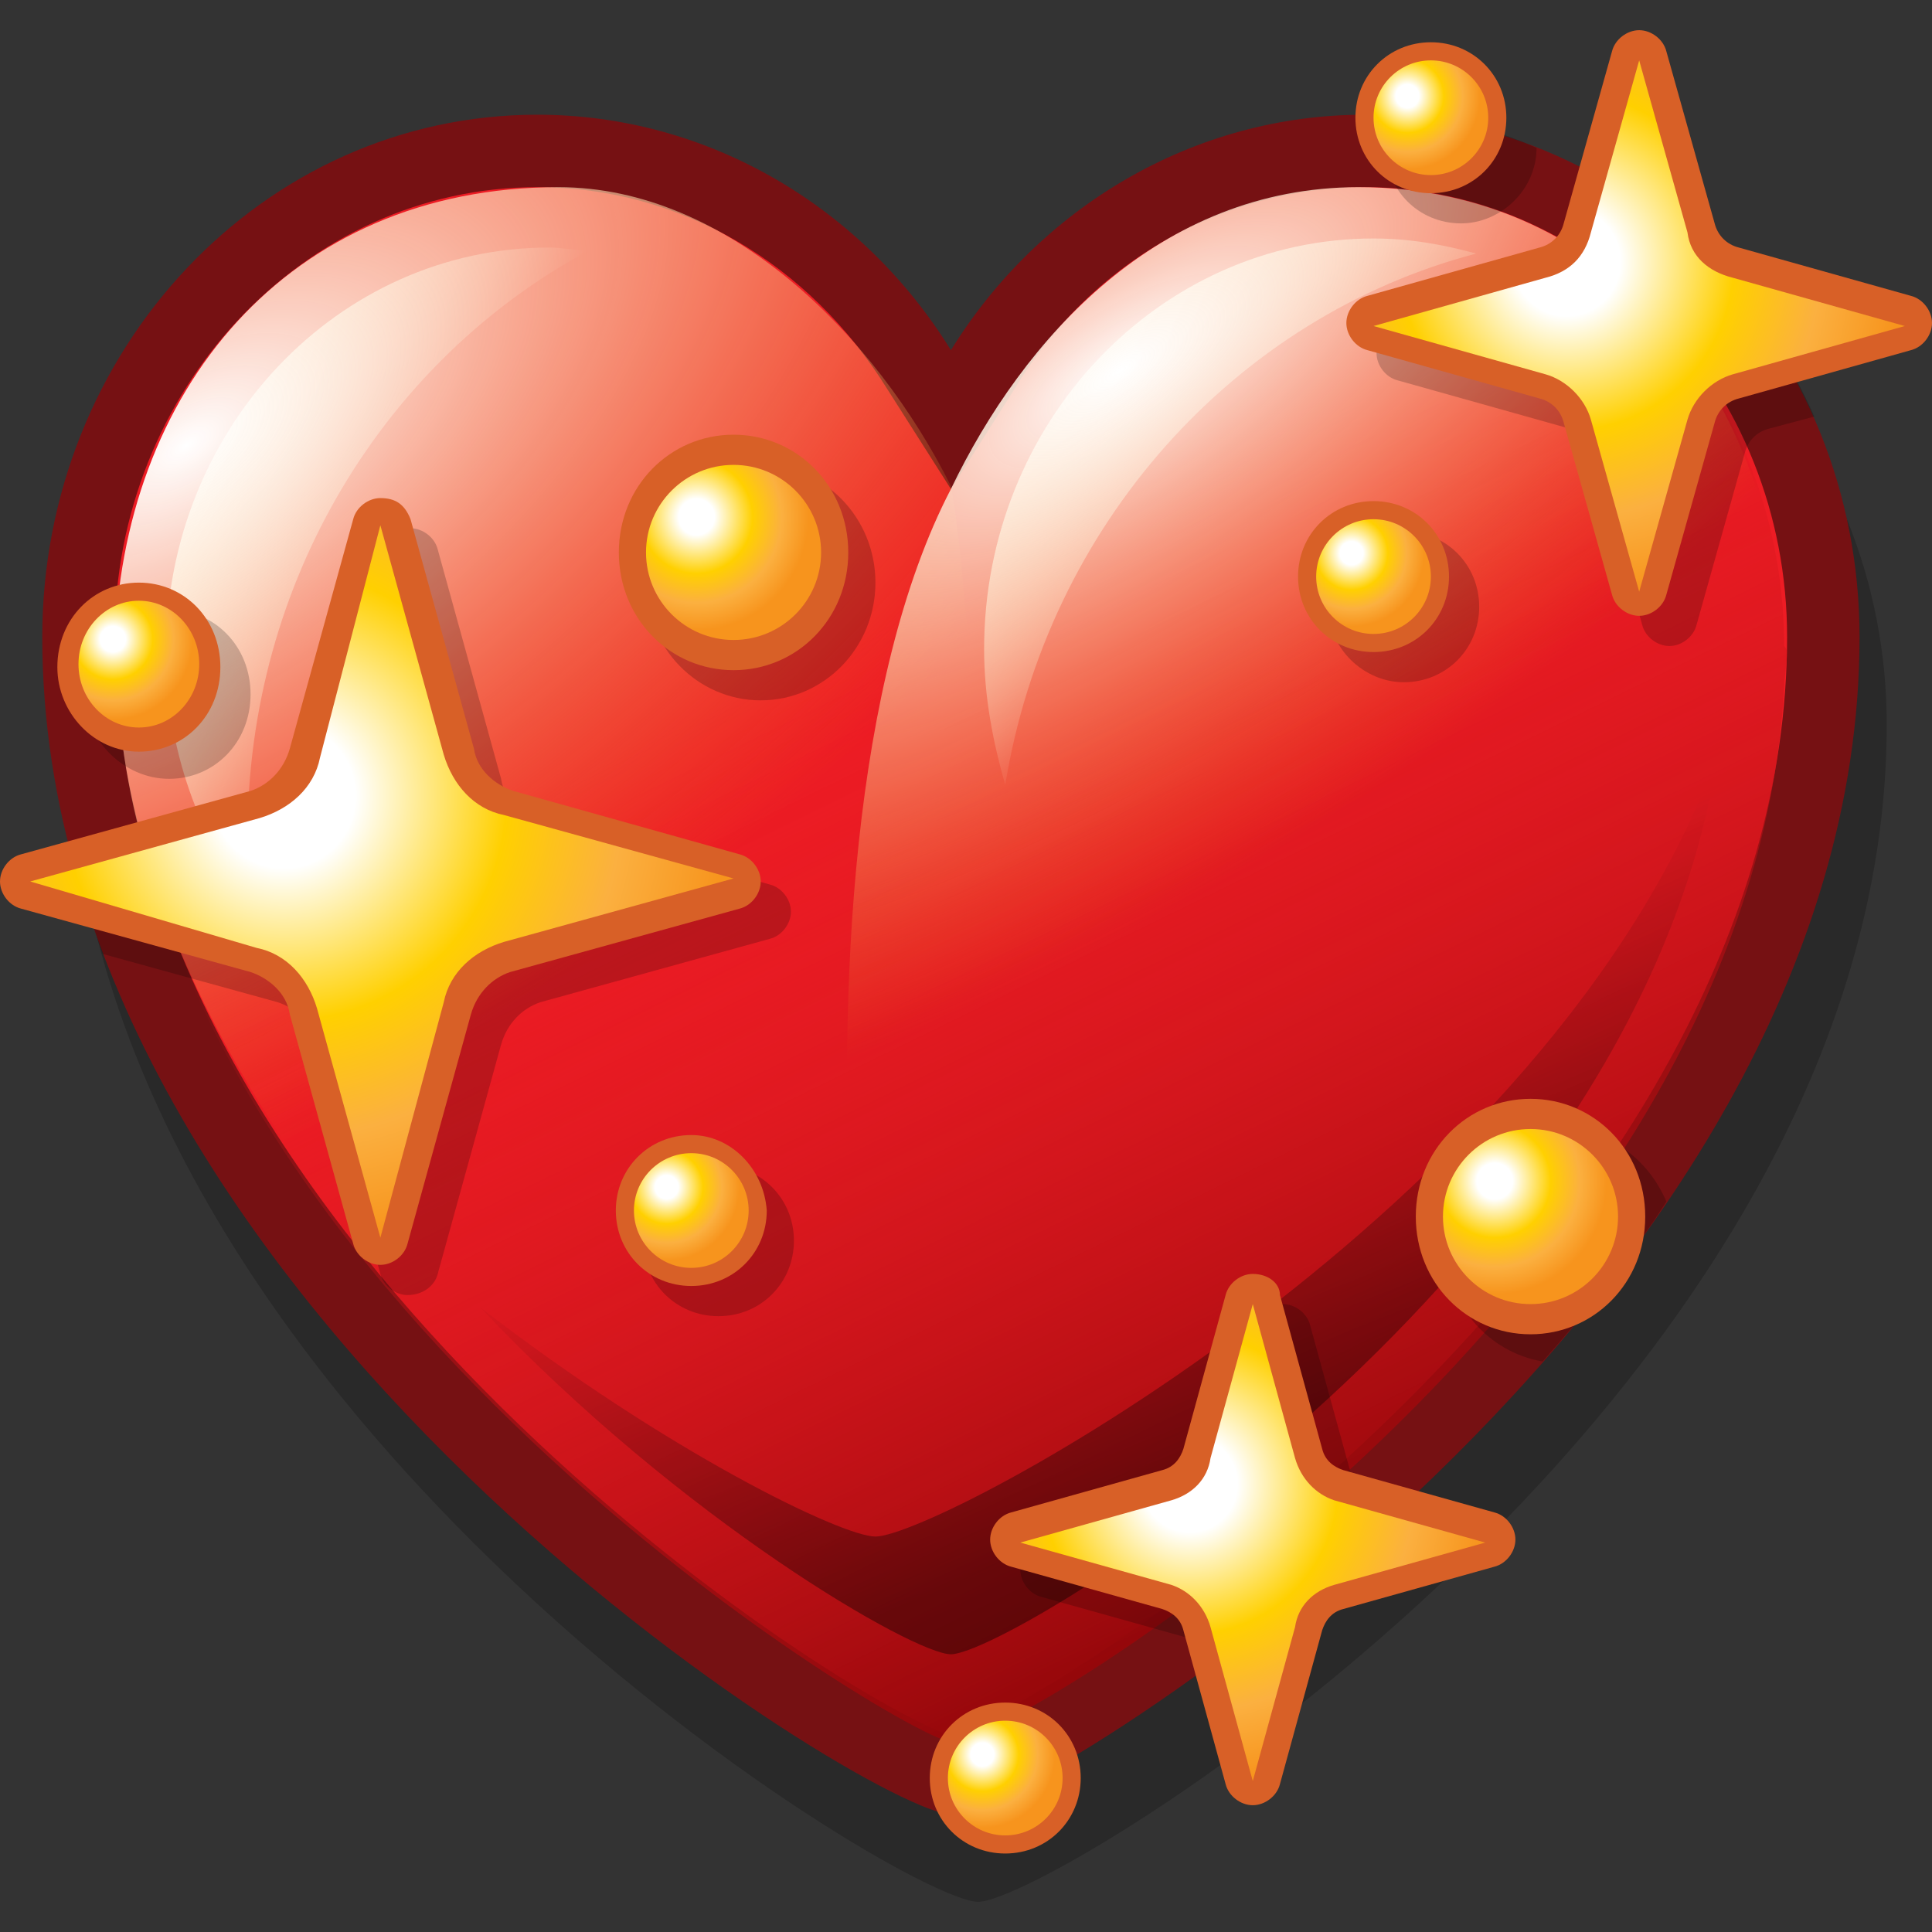
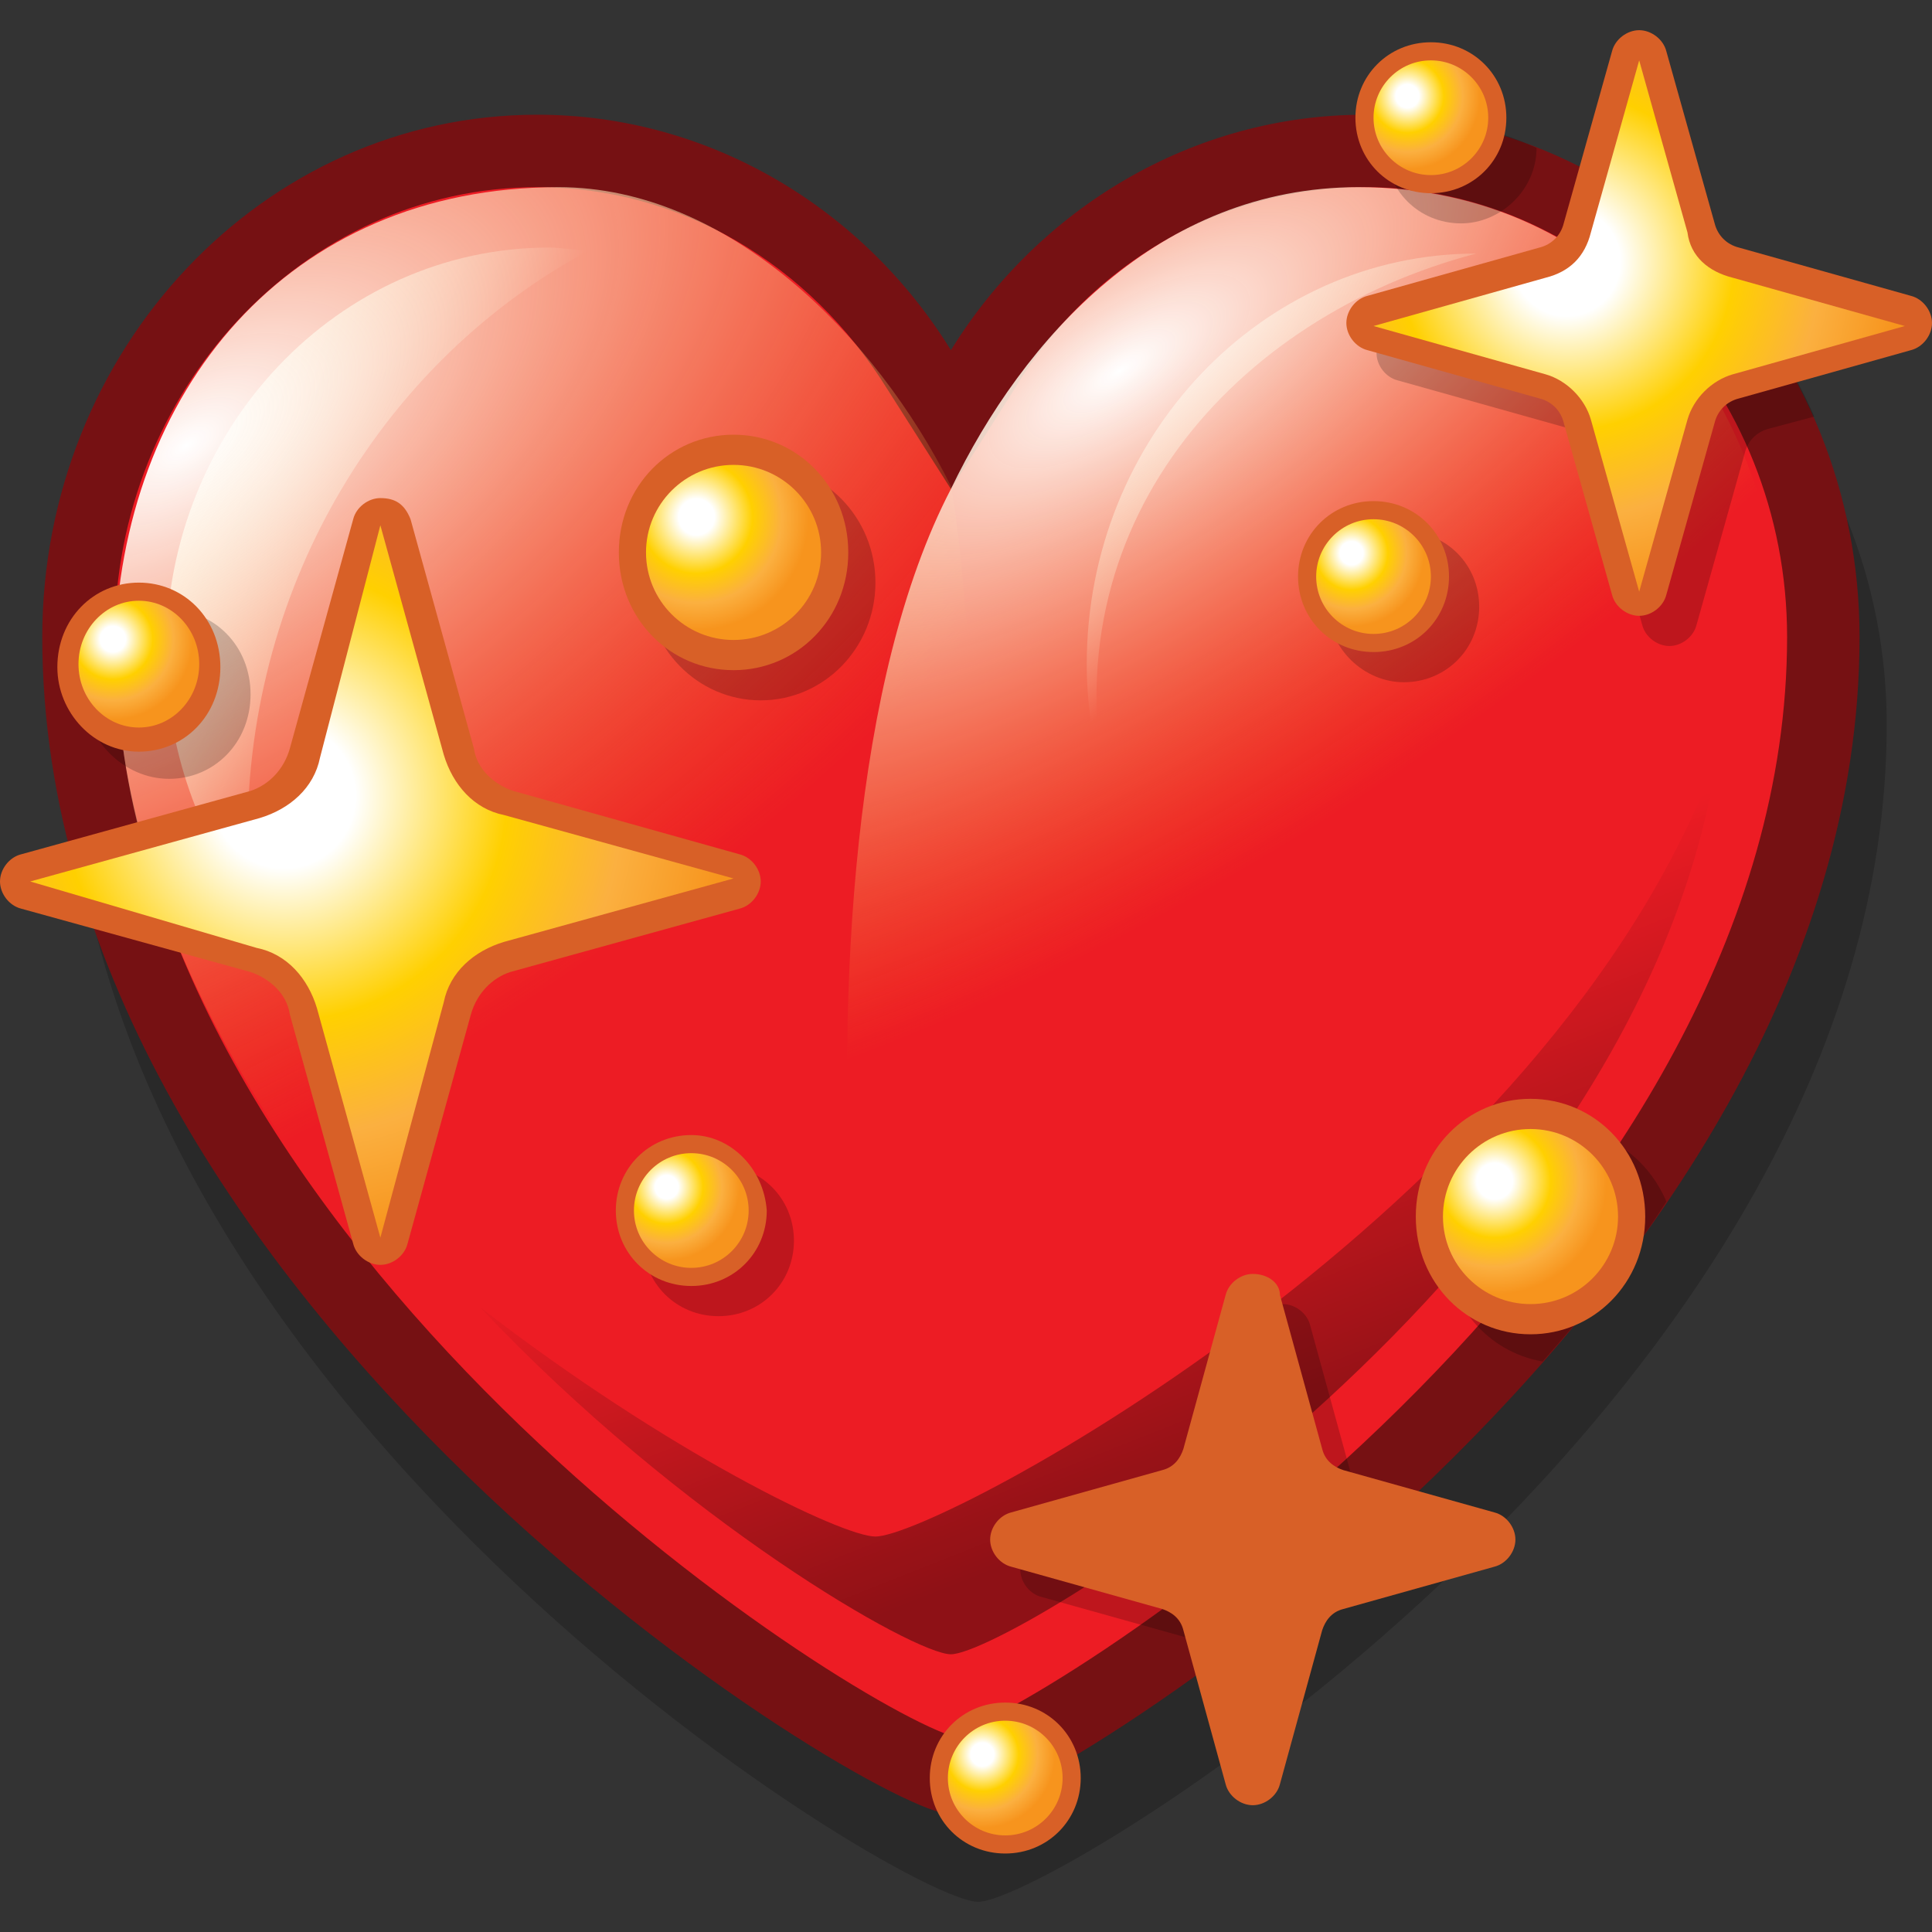
<svg xmlns="http://www.w3.org/2000/svg" version="1.1" id="Layer_1" x="0px" y="0px" viewBox="0 0 64 64" style="enable-background:new 0 0 64 64;" xml:space="preserve">
  <rect x="0" y="0" width="64" height="64" fill="#333333" stroke="none" />
  <style type="text/css">
	.st0{opacity:0.2;}
	.st1{fill:#ED1C24;}
	.st2{fill:#761113;}
	.st3{fill:url(#SVGID_1_);}
	.st4{opacity:0.4;fill:url(#SVGID_2_);}
	.st5{fill:url(#SVGID_3_);}
	.st6{fill:url(#SVGID_4_);}
	.st7{fill:url(#SVGID_5_);}
	.st8{fill:url(#SVGID_6_);}
	.st9{fill:#D86027;}
	.st10{fill:url(#SVGID_7_);}
	.st11{fill:url(#SVGID_8_);}
	.st12{fill:url(#SVGID_9_);}
	.st13{fill:url(#SVGID_10_);}
	.st14{fill:url(#SVGID_11_);}
	.st15{fill:url(#SVGID_12_);}
	.st16{fill:url(#SVGID_13_);}
	.st17{fill:url(#SVGID_14_);}
	.st18{fill:url(#SVGID_15_);}
	.st19{fill:url(#SVGID_16_);}
</style>
  <g>
    <g>
      <g>
        <path class="st0" d="M46.1,6.7c-5.7,0-10.8,3.1-13.7,7.8c-2.9-4.7-8-7.8-13.7-7.8C9.7,6.7,2.3,14.5,2.3,24     c0,22.2,27.6,39,30.1,39c2.5,0,30.1-16.8,30.1-39C62.5,14.5,55.2,6.7,46.1,6.7z" />
        <g>
          <path class="st1" d="M31.5,58.8C28.5,58.2,2.6,42,2.6,21.1C2.6,12.2,9.4,5,17.8,5c5.1,0,9.8,2.7,12.7,7.3l1,1.7l1-1.7      C35.3,7.7,40.1,5,45.2,5c8.4,0,15.2,7.2,15.2,16.1C60.4,42,34.4,58.2,31.5,58.8z" />
          <path class="st2" d="M45.2,6.2c7.7,0,14,6.7,14,14.9c0,19.5-23.4,34.9-27.7,36.4C27.2,56,3.8,40.6,3.8,21.1      c0-8.2,6.3-14.9,14-14.9c4.7,0,9,2.5,11.6,6.7l2.1,3.3l2.1-3.3C36.1,8.7,40.5,6.2,45.2,6.2 M45.2,3.8c-5.7,0-10.8,3.1-13.7,7.8      c-2.9-4.7-8-7.8-13.7-7.8c-9.1,0-16.4,7.8-16.4,17.3c0,22.2,27.6,39,30.1,39s30.1-16.8,30.1-39C61.6,11.5,54.2,3.8,45.2,3.8      L45.2,3.8z" />
        </g>
        <linearGradient id="SVGID_1_" gradientUnits="userSpaceOnUse" x1="30.176" y1="19.857" x2="45.583" y2="51.356">
          <stop offset="0" style="stop-color:#ED1C24;stop-opacity:0" />
          <stop offset="1" style="stop-color:#94070A" />
        </linearGradient>
-         <path class="st3" d="M59.1,21.4c0-0.1,0-0.1,0-0.2h0C59,12.7,52.5,5.8,44.5,5.8c-5.7,0-10.6,3.4-13,8.5c-2.5-5-7.4-8.5-13-8.5     c-8,0-14.5,6.9-14.7,15.5h0c0,0.1,0,0.1,0,0.2c0,0,0,0.1,0,0.1c0,0.4,0,0.8,0.1,1.2c1.1,20,26.3,34.9,27.6,34.9     c2.2,0,26.5-14.9,27.6-34.9c0-0.4,0.1-0.8,0.1-1.2C59.2,21.5,59.1,21.4,59.1,21.4z" />
        <linearGradient id="SVGID_2_" gradientUnits="userSpaceOnUse" x1="42.041" y1="48.439" x2="36.409" y2="34.209">
          <stop offset="0" style="stop-color:#000000" />
          <stop offset="1" style="stop-color:#000000;stop-opacity:0" />
        </linearGradient>
        <path class="st4" d="M29,50.9c-1.1,0-6.9-2.8-13.1-7.6c6.7,7.1,14.4,11.5,15.6,11.5c2,0,22.8-12.6,25.4-29.8     C51.4,40.1,31.1,50.9,29,50.9z" />
        <linearGradient id="SVGID_3_" gradientUnits="userSpaceOnUse" x1="36.108" y1="12.227" x2="41.992" y2="18.112">
          <stop offset="0" style="stop-color:#FFFFFF" />
          <stop offset="1" style="stop-color:#FFFFFF;stop-opacity:0" />
        </linearGradient>
-         <path class="st5" d="M48.9,8.4c-1.1-0.3-2.2-0.5-3.4-0.5c-7.1,0-12.9,6.1-12.9,13.6c0,1.6,0.3,3.1,0.7,4.5     C34.7,17.4,40.9,10.5,48.9,8.4z" />
+         <path class="st5" d="M48.9,8.4c-7.1,0-12.9,6.1-12.9,13.6c0,1.6,0.3,3.1,0.7,4.5     C34.7,17.4,40.9,10.5,48.9,8.4z" />
        <linearGradient id="SVGID_4_" gradientUnits="userSpaceOnUse" x1="6.873" y1="15.633" x2="14.074" y2="19.192">
          <stop offset="0" style="stop-color:#FFFFFF" />
          <stop offset="1" style="stop-color:#FFFFFF;stop-opacity:0" />
        </linearGradient>
        <path class="st6" d="M8.2,27.7c0-8.5,4.6-15.8,11.3-19.4c-0.4,0-0.9-0.1-1.3-0.1c-7,0-12.7,6-12.7,13.4c0,3.2,1.1,6.2,2.9,8.5     C8.3,29.2,8.2,28.5,8.2,27.7z" />
      </g>
      <radialGradient id="SVGID_5_" cx="-1.257" cy="13.637" r="45.457" gradientTransform="matrix(0.802 -0.531 0.257 0.4 3.667 8.639)" gradientUnits="userSpaceOnUse">
        <stop offset="0" style="stop-color:#FFFFFF" />
        <stop offset="1" style="stop-color:#F7941D;stop-opacity:0" />
      </radialGradient>
      <path class="st7" d="M31.5,16.1c-2.5-5-7.4-9.9-13-9.9c-9,0-14.5,6.8-14.7,15.3h0c0,0.1,0,0.1,0,0.2c0,0,0,0.1,0,0.1    c0,0.4,0,0.8,0.1,1.1c0.9,18.3,25.4,34.6,27.6,34.6S32.7,22.3,31.5,16.1z" />
      <radialGradient id="SVGID_6_" cx="37.245" cy="11.907" r="41.662" gradientTransform="matrix(0.813 -0.536 0.211 0.327 4.291 28.364)" gradientUnits="userSpaceOnUse">
        <stop offset="0" style="stop-color:#FFFFFF" />
        <stop offset="1" style="stop-color:#F7941D;stop-opacity:0" />
      </radialGradient>
      <path class="st8" d="M59.1,21.8c0-0.1,0-0.1,0-0.2h0C58.9,13.2,53.4,6.2,45,6.2c-6.6,0-11.1,5-13.5,10c-6.5,12.5-2.2,41.2,0,41.2    S57.9,42.7,59,23c0-0.4,0.1-0.8,0.1-1.1C59.1,21.9,59.1,21.8,59.1,21.8z" />
    </g>
    <g>
-       <path class="st0" d="M14.5,42.2l2.1-7.6c0.2-0.7,0.7-1.2,1.3-1.4l7.6-2.1c0.4-0.1,0.7-0.5,0.7-0.9c0-0.4-0.3-0.8-0.7-0.9l-7.6-2.1    c-0.6-0.2-1.2-0.7-1.3-1.4l-2.1-7.6c-0.1-0.4-0.5-0.7-0.9-0.7c-0.4,0-0.8,0.3-0.9,0.7l-2.1,7.6c-0.2,0.7-0.7,1.2-1.3,1.4L2.5,29    c0.3,0.9,0.6,1.7,0.9,2.6l5.8,1.6c0.6,0.2,1.2,0.7,1.3,1.4l2.1,7.6c0.1,0.4,0.5,0.7,0.9,0.7C14,42.9,14.4,42.6,14.5,42.2z" />
      <path class="st0" d="M45.5,49.7c-0.3-0.1-0.6-0.3-0.7-0.7l-1.4-5.1c-0.1-0.4-0.5-0.7-0.9-0.7s-0.8,0.3-0.9,0.7L40.2,49    c-0.1,0.3-0.3,0.6-0.7,0.7l-5,1.4c-0.4,0.1-0.7,0.5-0.7,0.9s0.3,0.8,0.7,0.9l5,1.4c0.3,0.1,0.6,0.3,0.7,0.7    c1.9-1.4,4.1-3.1,6.2-5.1L45.5,49.7z" />
      <path class="st0" d="M53.4,6.1l-0.6,2.3c-0.1,0.4-0.4,0.7-0.8,0.8l-5.7,1.6c-0.4,0.1-0.7,0.5-0.7,0.9c0,0.4,0.3,0.8,0.7,0.9    l5.7,1.6c0.4,0.1,0.7,0.4,0.8,0.8l1.6,5.7c0.1,0.4,0.5,0.7,0.9,0.7c0.4,0,0.8-0.3,0.9-0.7l1.6-5.7c0.1-0.4,0.4-0.7,0.8-0.8    l1.5-0.4C58.7,10.6,56.3,7.9,53.4,6.1z" />
      <ellipse class="st0" cx="25.2" cy="19.3" rx="3.8" ry="3.9" />
      <path class="st0" d="M51.7,37.4c-2.1,0-3.8,1.7-3.8,3.9c0,1.9,1.4,3.5,3.2,3.8c1.5-1.7,2.9-3.4,4.1-5.3    C54.6,38.4,53.3,37.4,51.7,37.4z" />
      <path class="st0" d="M5.6,25.8c1.5,0,2.7-1.2,2.7-2.8s-1.2-2.8-2.7-2.8S2.8,21.5,2.8,23S4.1,25.8,5.6,25.8z" />
      <path class="st0" d="M23.8,38.6c-1.4,0-2.5,1.1-2.5,2.5c0,1.4,1.1,2.5,2.5,2.5c1.4,0,2.5-1.1,2.5-2.5    C26.3,39.7,25.2,38.6,23.8,38.6z" />
      <path class="st0" d="M46.5,22.6c1.4,0,2.5-1.1,2.5-2.5c0-1.4-1.1-2.5-2.5-2.5S44,18.7,44,20.1C44,21.5,45.2,22.6,46.5,22.6z" />
      <path class="st0" d="M50.9,4.9C50.9,4.9,50.8,4.9,50.9,4.9c-1.5-0.7-3.1-1-4.7-1.1c-0.2,0.3-0.3,0.7-0.3,1.1    c0,1.4,1.1,2.5,2.5,2.5C49.7,7.4,50.9,6.3,50.9,4.9z" />
    </g>
    <g>
      <path class="st9" d="M12.6,16.5c-0.4,0-0.8,0.3-0.9,0.7l-2.1,7.6c-0.2,0.7-0.7,1.2-1.3,1.4l-7.6,2.1C0.3,28.4,0,28.8,0,29.2    c0,0.4,0.3,0.8,0.7,0.9l7.6,2.1c0.6,0.2,1.2,0.7,1.3,1.4l2.1,7.6c0.1,0.4,0.5,0.7,0.9,0.7c0.4,0,0.8-0.3,0.9-0.7l2.1-7.6    c0.2-0.7,0.7-1.2,1.3-1.4l7.6-2.1c0.4-0.1,0.7-0.5,0.7-0.9c0-0.4-0.3-0.8-0.7-0.9L17,26.2c-0.6-0.2-1.2-0.7-1.3-1.4l-2.1-7.6    C13.4,16.7,13.1,16.5,12.6,16.5L12.6,16.5z" />
      <radialGradient id="SVGID_7_" cx="11.05" cy="24.516" r="15.315" gradientTransform="matrix(0.964 0 0 0.974 -1.245 2.489)" gradientUnits="userSpaceOnUse">
        <stop offset="0.16" style="stop-color:#FFFFFF" />
        <stop offset="0.5" style="stop-color:#FFD000" />
        <stop offset="0.758" style="stop-color:#FBB040" />
        <stop offset="1" style="stop-color:#F7941D" />
      </radialGradient>
      <path class="st10" d="M12.6,17.4l2.1,7.6c0.3,1,1,1.8,2,2l7.6,2.1l-7.6,2.1c-1,0.3-1.8,1-2,2L12.6,41l-2.1-7.6c-0.3-1-1-1.8-2-2    L1,29.2l7.6-2.1c1-0.3,1.8-1,2-2L12.6,17.4z" />
    </g>
    <g>
      <path class="st9" d="M41.5,42.2c-0.4,0-0.8,0.3-0.9,0.7L39.2,48c-0.1,0.3-0.3,0.6-0.7,0.7l-5,1.4c-0.4,0.1-0.7,0.5-0.7,0.9    s0.3,0.8,0.7,0.9l5,1.4c0.3,0.1,0.6,0.3,0.7,0.7l1.4,5.1c0.1,0.4,0.5,0.7,0.9,0.7c0.4,0,0.8-0.3,0.9-0.7l1.4-5.1    c0.1-0.3,0.3-0.6,0.7-0.7l5-1.4c0.4-0.1,0.7-0.5,0.7-0.9s-0.3-0.8-0.7-0.9l-5-1.4c-0.3-0.1-0.6-0.3-0.7-0.7l-1.4-5.1    C42.4,42.5,42,42.2,41.5,42.2L41.5,42.2z" />
      <radialGradient id="SVGID_8_" cx="42.175" cy="47.921" r="10.21" gradientTransform="matrix(0.964 0 0 0.974 -1.245 2.489)" gradientUnits="userSpaceOnUse">
        <stop offset="0.16" style="stop-color:#FFFFFF" />
        <stop offset="0.5" style="stop-color:#FFD000" />
        <stop offset="0.758" style="stop-color:#FBB040" />
        <stop offset="1" style="stop-color:#F7941D" />
      </radialGradient>
-       <path class="st11" d="M41.5,43.2l1.4,5.1c0.2,0.7,0.7,1.2,1.3,1.4l5,1.4l-5,1.4c-0.7,0.2-1.2,0.7-1.3,1.4l-1.4,5.1l-1.4-5.1    c-0.2-0.7-0.7-1.2-1.3-1.4l-5-1.4l5-1.4c0.7-0.2,1.2-0.7,1.3-1.4L41.5,43.2z" />
    </g>
    <g>
      <path class="st9" d="M54.3,1c-0.4,0-0.8,0.3-0.9,0.7l-1.6,5.7c-0.1,0.4-0.4,0.7-0.8,0.8l-5.7,1.6c-0.4,0.1-0.7,0.5-0.7,0.9    s0.3,0.8,0.7,0.9l5.7,1.6c0.4,0.1,0.7,0.4,0.8,0.8l1.6,5.7c0.1,0.4,0.5,0.7,0.9,0.7c0.4,0,0.8-0.3,0.9-0.7l1.6-5.7    c0.1-0.4,0.4-0.7,0.8-0.8l5.7-1.6c0.4-0.1,0.7-0.5,0.7-0.9s-0.3-0.8-0.7-0.9l-5.7-1.6c-0.4-0.1-0.7-0.4-0.8-0.8l-1.6-5.7    C55.1,1.3,54.7,1,54.3,1L54.3,1z" />
      <radialGradient id="SVGID_9_" cx="55.132" cy="6.351" r="11.486" gradientTransform="matrix(0.964 0 0 0.974 -1.245 2.489)" gradientUnits="userSpaceOnUse">
        <stop offset="0.16" style="stop-color:#FFFFFF" />
        <stop offset="0.5" style="stop-color:#FFD000" />
        <stop offset="0.758" style="stop-color:#FBB040" />
        <stop offset="1" style="stop-color:#F7941D" />
      </radialGradient>
      <path class="st12" d="M54.3,2l1.6,5.7C56,8.5,56.6,9,57.4,9.2l5.7,1.6l-5.7,1.6c-0.7,0.2-1.3,0.8-1.5,1.5l-1.6,5.7l-1.6-5.7    c-0.2-0.7-0.8-1.3-1.5-1.5l-5.7-1.6l5.7-1.6C52,9,52.5,8.5,52.7,7.7L54.3,2z" />
    </g>
    <g>
      <path class="st9" d="M24.3,14.4c-2.1,0-3.8,1.7-3.8,3.9s1.7,3.9,3.8,3.9s3.8-1.7,3.8-3.9S26.4,14.4,24.3,14.4L24.3,14.4z" />
      <radialGradient id="SVGID_10_" cx="22.811" cy="16.844" r="3.821" gradientTransform="matrix(0.971 0 0 0.981 0.925 0.601)" gradientUnits="userSpaceOnUse">
        <stop offset="0.16" style="stop-color:#FFFFFF" />
        <stop offset="0.5" style="stop-color:#FFD000" />
        <stop offset="0.758" style="stop-color:#FBB040" />
        <stop offset="1" style="stop-color:#F7941D" />
      </radialGradient>
      <ellipse class="st13" cx="24.3" cy="18.3" rx="2.9" ry="2.9" />
    </g>
    <g>
      <path class="st9" d="M50.7,36.4c-2.1,0-3.8,1.7-3.8,3.9s1.7,3.9,3.8,3.9s3.8-1.7,3.8-3.9S52.8,36.4,50.7,36.4L50.7,36.4z" />
      <radialGradient id="SVGID_11_" cx="50.041" cy="39.272" r="3.821" gradientTransform="matrix(0.971 0 0 0.981 0.925 0.601)" gradientUnits="userSpaceOnUse">
        <stop offset="0.16" style="stop-color:#FFFFFF" />
        <stop offset="0.5" style="stop-color:#FFD000" />
        <stop offset="0.758" style="stop-color:#FBB040" />
        <stop offset="1" style="stop-color:#F7941D" />
      </radialGradient>
      <ellipse class="st14" cx="50.7" cy="40.3" rx="2.9" ry="2.9" />
    </g>
    <g>
      <path class="st9" d="M4.6,19.3c-1.5,0-2.7,1.2-2.7,2.8c0,1.5,1.2,2.8,2.7,2.8s2.7-1.2,2.7-2.8C7.3,20.5,6.1,19.3,4.6,19.3    L4.6,19.3z" />
      <radialGradient id="SVGID_12_" cx="2.9" cy="20.971" r="2.722" gradientTransform="matrix(0.971 0 0 0.981 0.925 0.601)" gradientUnits="userSpaceOnUse">
        <stop offset="0.16" style="stop-color:#FFFFFF" />
        <stop offset="0.5" style="stop-color:#FFD000" />
        <stop offset="0.758" style="stop-color:#FBB040" />
        <stop offset="1" style="stop-color:#F7941D" />
      </radialGradient>
      <ellipse class="st15" cx="4.6" cy="22" rx="2" ry="2.1" />
    </g>
    <g>
      <path class="st9" d="M22.9,37.6c-1.4,0-2.5,1.1-2.5,2.5c0,1.4,1.1,2.5,2.5,2.5c1.4,0,2.5-1.1,2.5-2.5    C25.3,38.7,24.2,37.6,22.9,37.6L22.9,37.6z" />
      <radialGradient id="SVGID_13_" cx="50.796" cy="19.411" r="2.722" gradientTransform="matrix(0.885 0 0 0.894 -22.868 21.971)" gradientUnits="userSpaceOnUse">
        <stop offset="0.16" style="stop-color:#FFFFFF" />
        <stop offset="0.5" style="stop-color:#FFD000" />
        <stop offset="0.758" style="stop-color:#FBB040" />
        <stop offset="1" style="stop-color:#F7941D" />
      </radialGradient>
      <ellipse class="st16" cx="22.9" cy="40.1" rx="1.9" ry="1.9" />
    </g>
    <g>
      <path class="st9" d="M33.3,56.4c-1.4,0-2.5,1.1-2.5,2.5c0,1.4,1.1,2.5,2.5,2.5c1.4,0,2.5-1.1,2.5-2.5    C35.8,57.5,34.7,56.4,33.3,56.4L33.3,56.4z" />
      <radialGradient id="SVGID_14_" cx="62.61" cy="40.434" r="2.722" gradientTransform="matrix(0.885 0 0 0.894 -22.868 21.971)" gradientUnits="userSpaceOnUse">
        <stop offset="0.16" style="stop-color:#FFFFFF" />
        <stop offset="0.5" style="stop-color:#FFD000" />
        <stop offset="0.758" style="stop-color:#FBB040" />
        <stop offset="1" style="stop-color:#F7941D" />
      </radialGradient>
      <ellipse class="st17" cx="33.3" cy="58.9" rx="1.9" ry="1.9" />
    </g>
    <g>
      <path class="st9" d="M45.5,16.6c-1.4,0-2.5,1.1-2.5,2.5c0,1.4,1.1,2.5,2.5,2.5c1.4,0,2.5-1.1,2.5-2.5C48,17.7,46.9,16.6,45.5,16.6    L45.5,16.6z" />
      <radialGradient id="SVGID_15_" cx="76.428" cy="-4.079" r="2.722" gradientTransform="matrix(0.885 0 0 0.894 -22.868 21.971)" gradientUnits="userSpaceOnUse">
        <stop offset="0.16" style="stop-color:#FFFFFF" />
        <stop offset="0.5" style="stop-color:#FFD000" />
        <stop offset="0.758" style="stop-color:#FBB040" />
        <stop offset="1" style="stop-color:#F7941D" />
      </radialGradient>
      <ellipse class="st18" cx="45.5" cy="19.1" rx="1.9" ry="1.9" />
    </g>
    <g>
      <path class="st9" d="M47.4,1.4c-1.4,0-2.5,1.1-2.5,2.5s1.1,2.5,2.5,2.5s2.5-1.1,2.5-2.5S48.8,1.4,47.4,1.4L47.4,1.4z" />
      <radialGradient id="SVGID_16_" cx="78.521" cy="-21.015" r="2.722" gradientTransform="matrix(0.885 0 0 0.894 -22.868 21.971)" gradientUnits="userSpaceOnUse">
        <stop offset="0.16" style="stop-color:#FFFFFF" />
        <stop offset="0.5" style="stop-color:#FFD000" />
        <stop offset="0.758" style="stop-color:#FBB040" />
        <stop offset="1" style="stop-color:#F7941D" />
      </radialGradient>
      <ellipse class="st19" cx="47.4" cy="3.9" rx="1.9" ry="1.9" />
    </g>
  </g>
</svg>